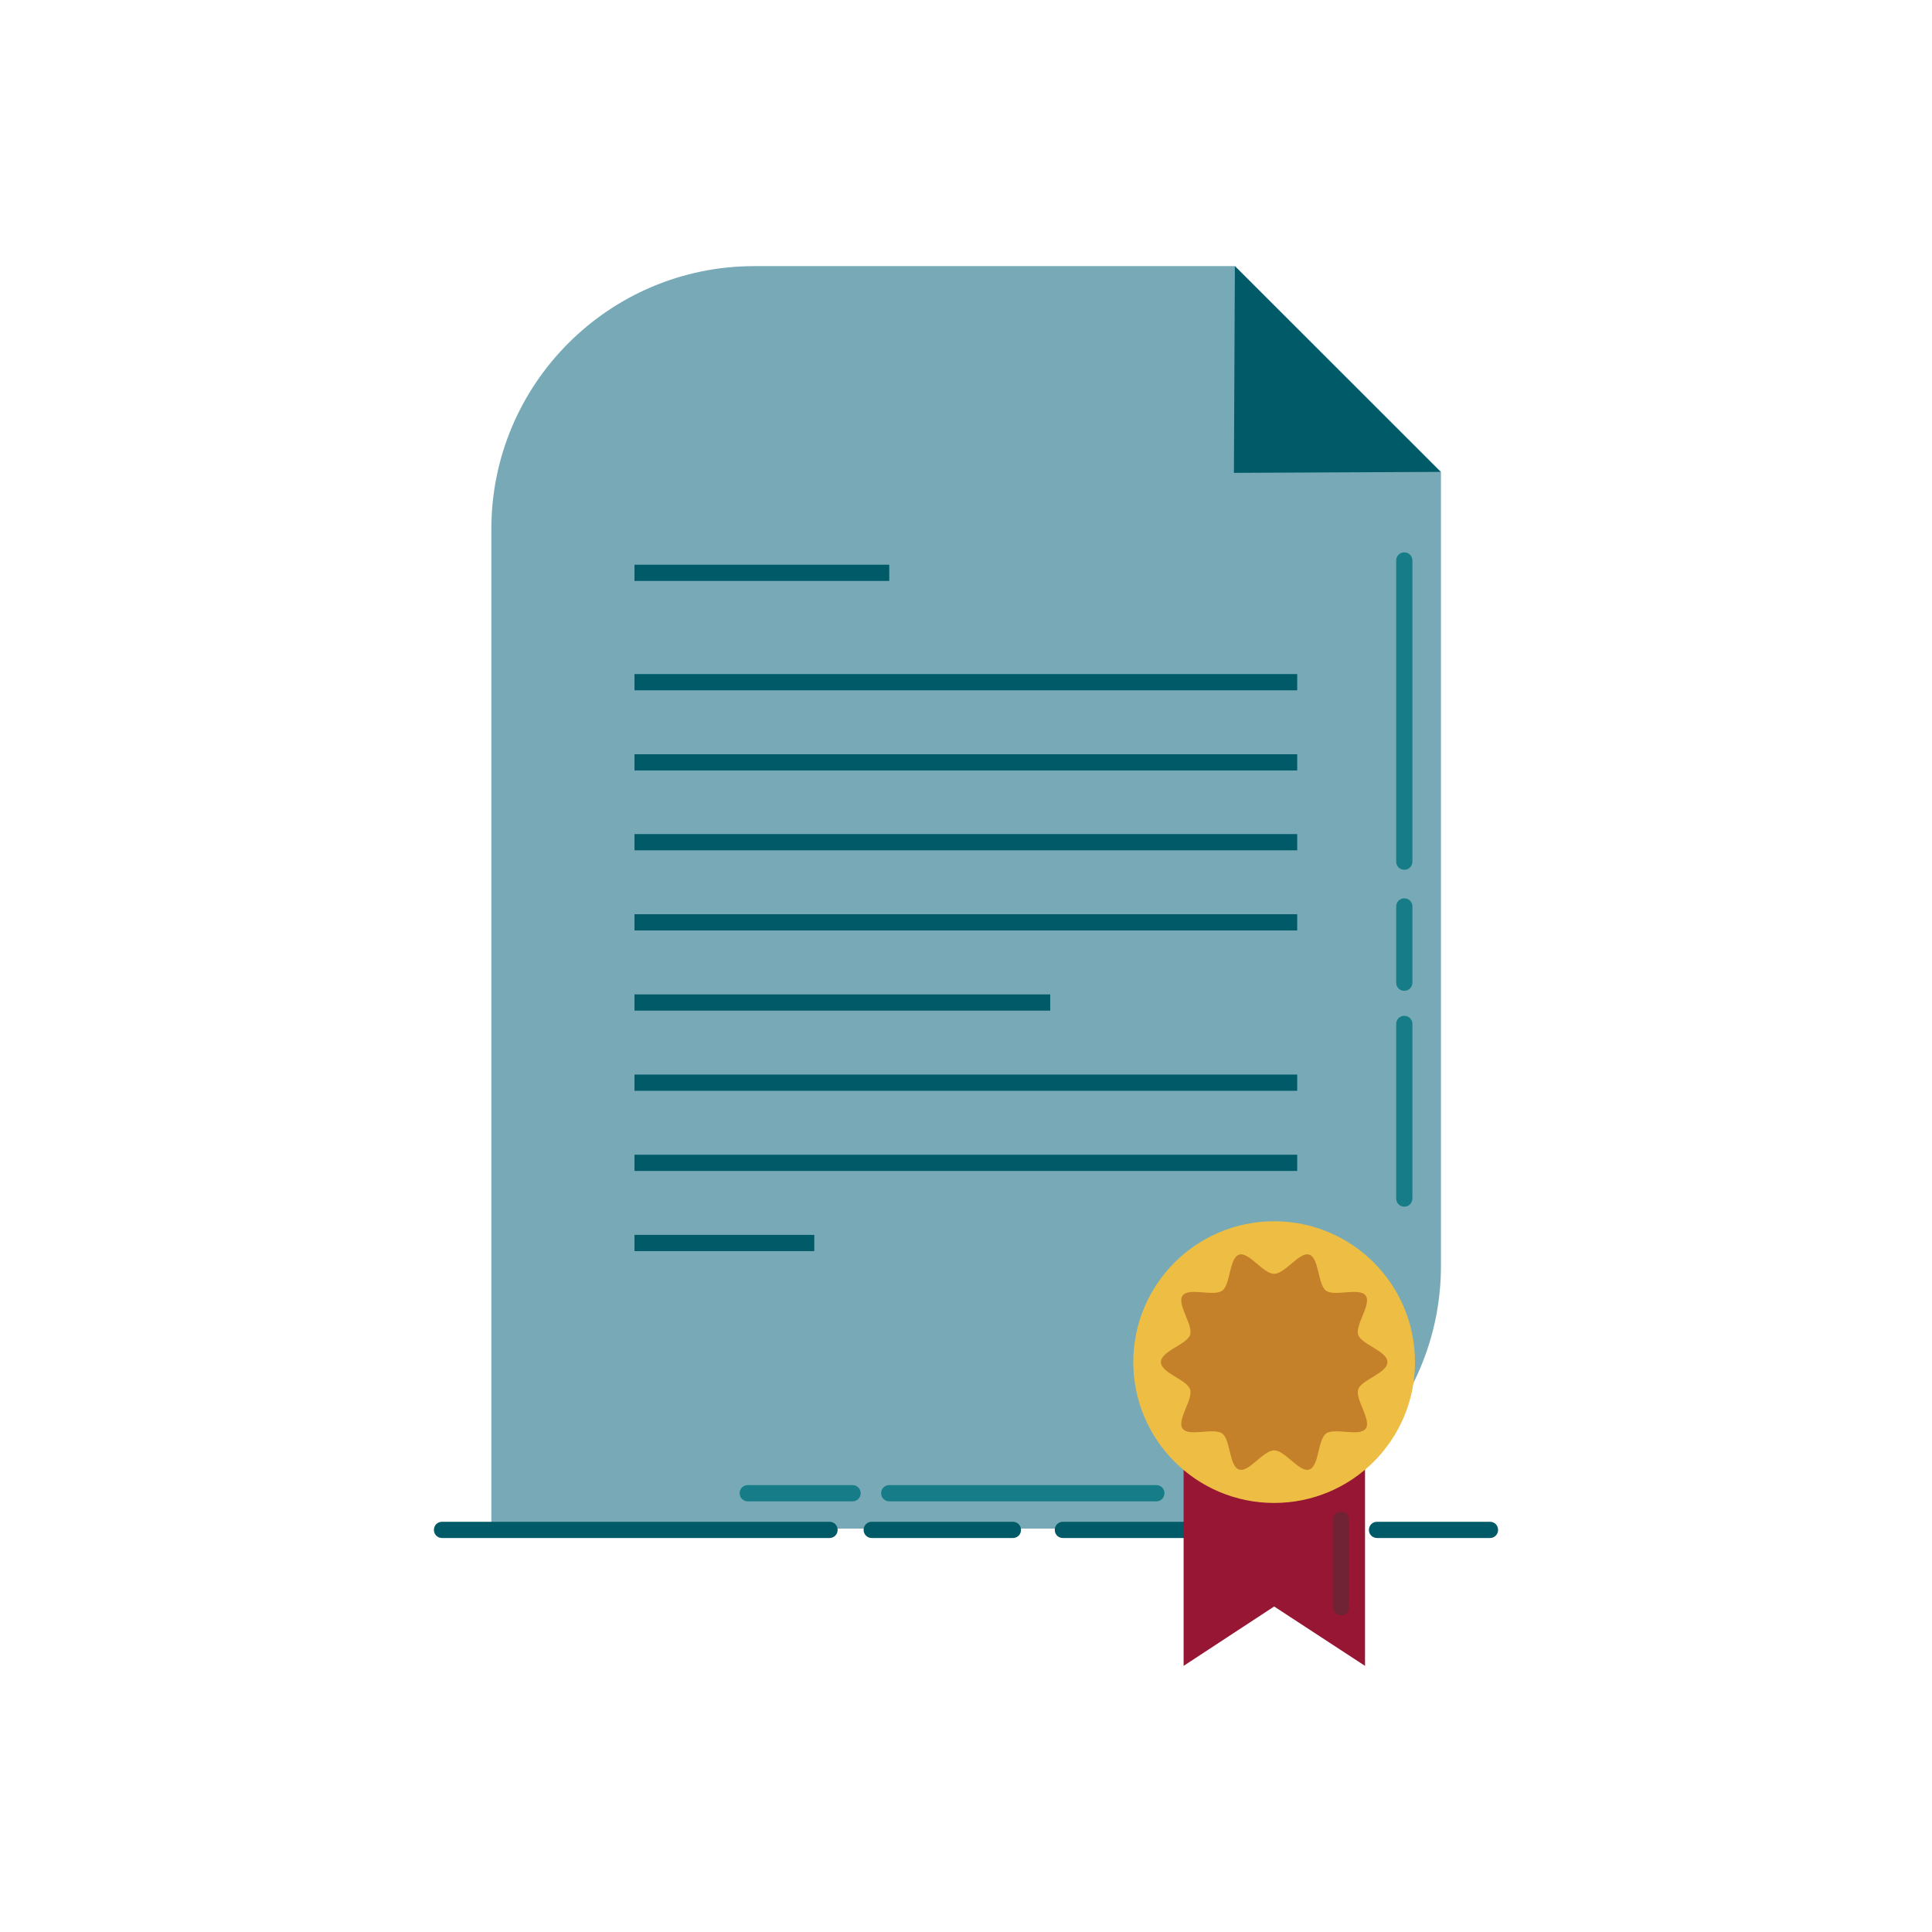
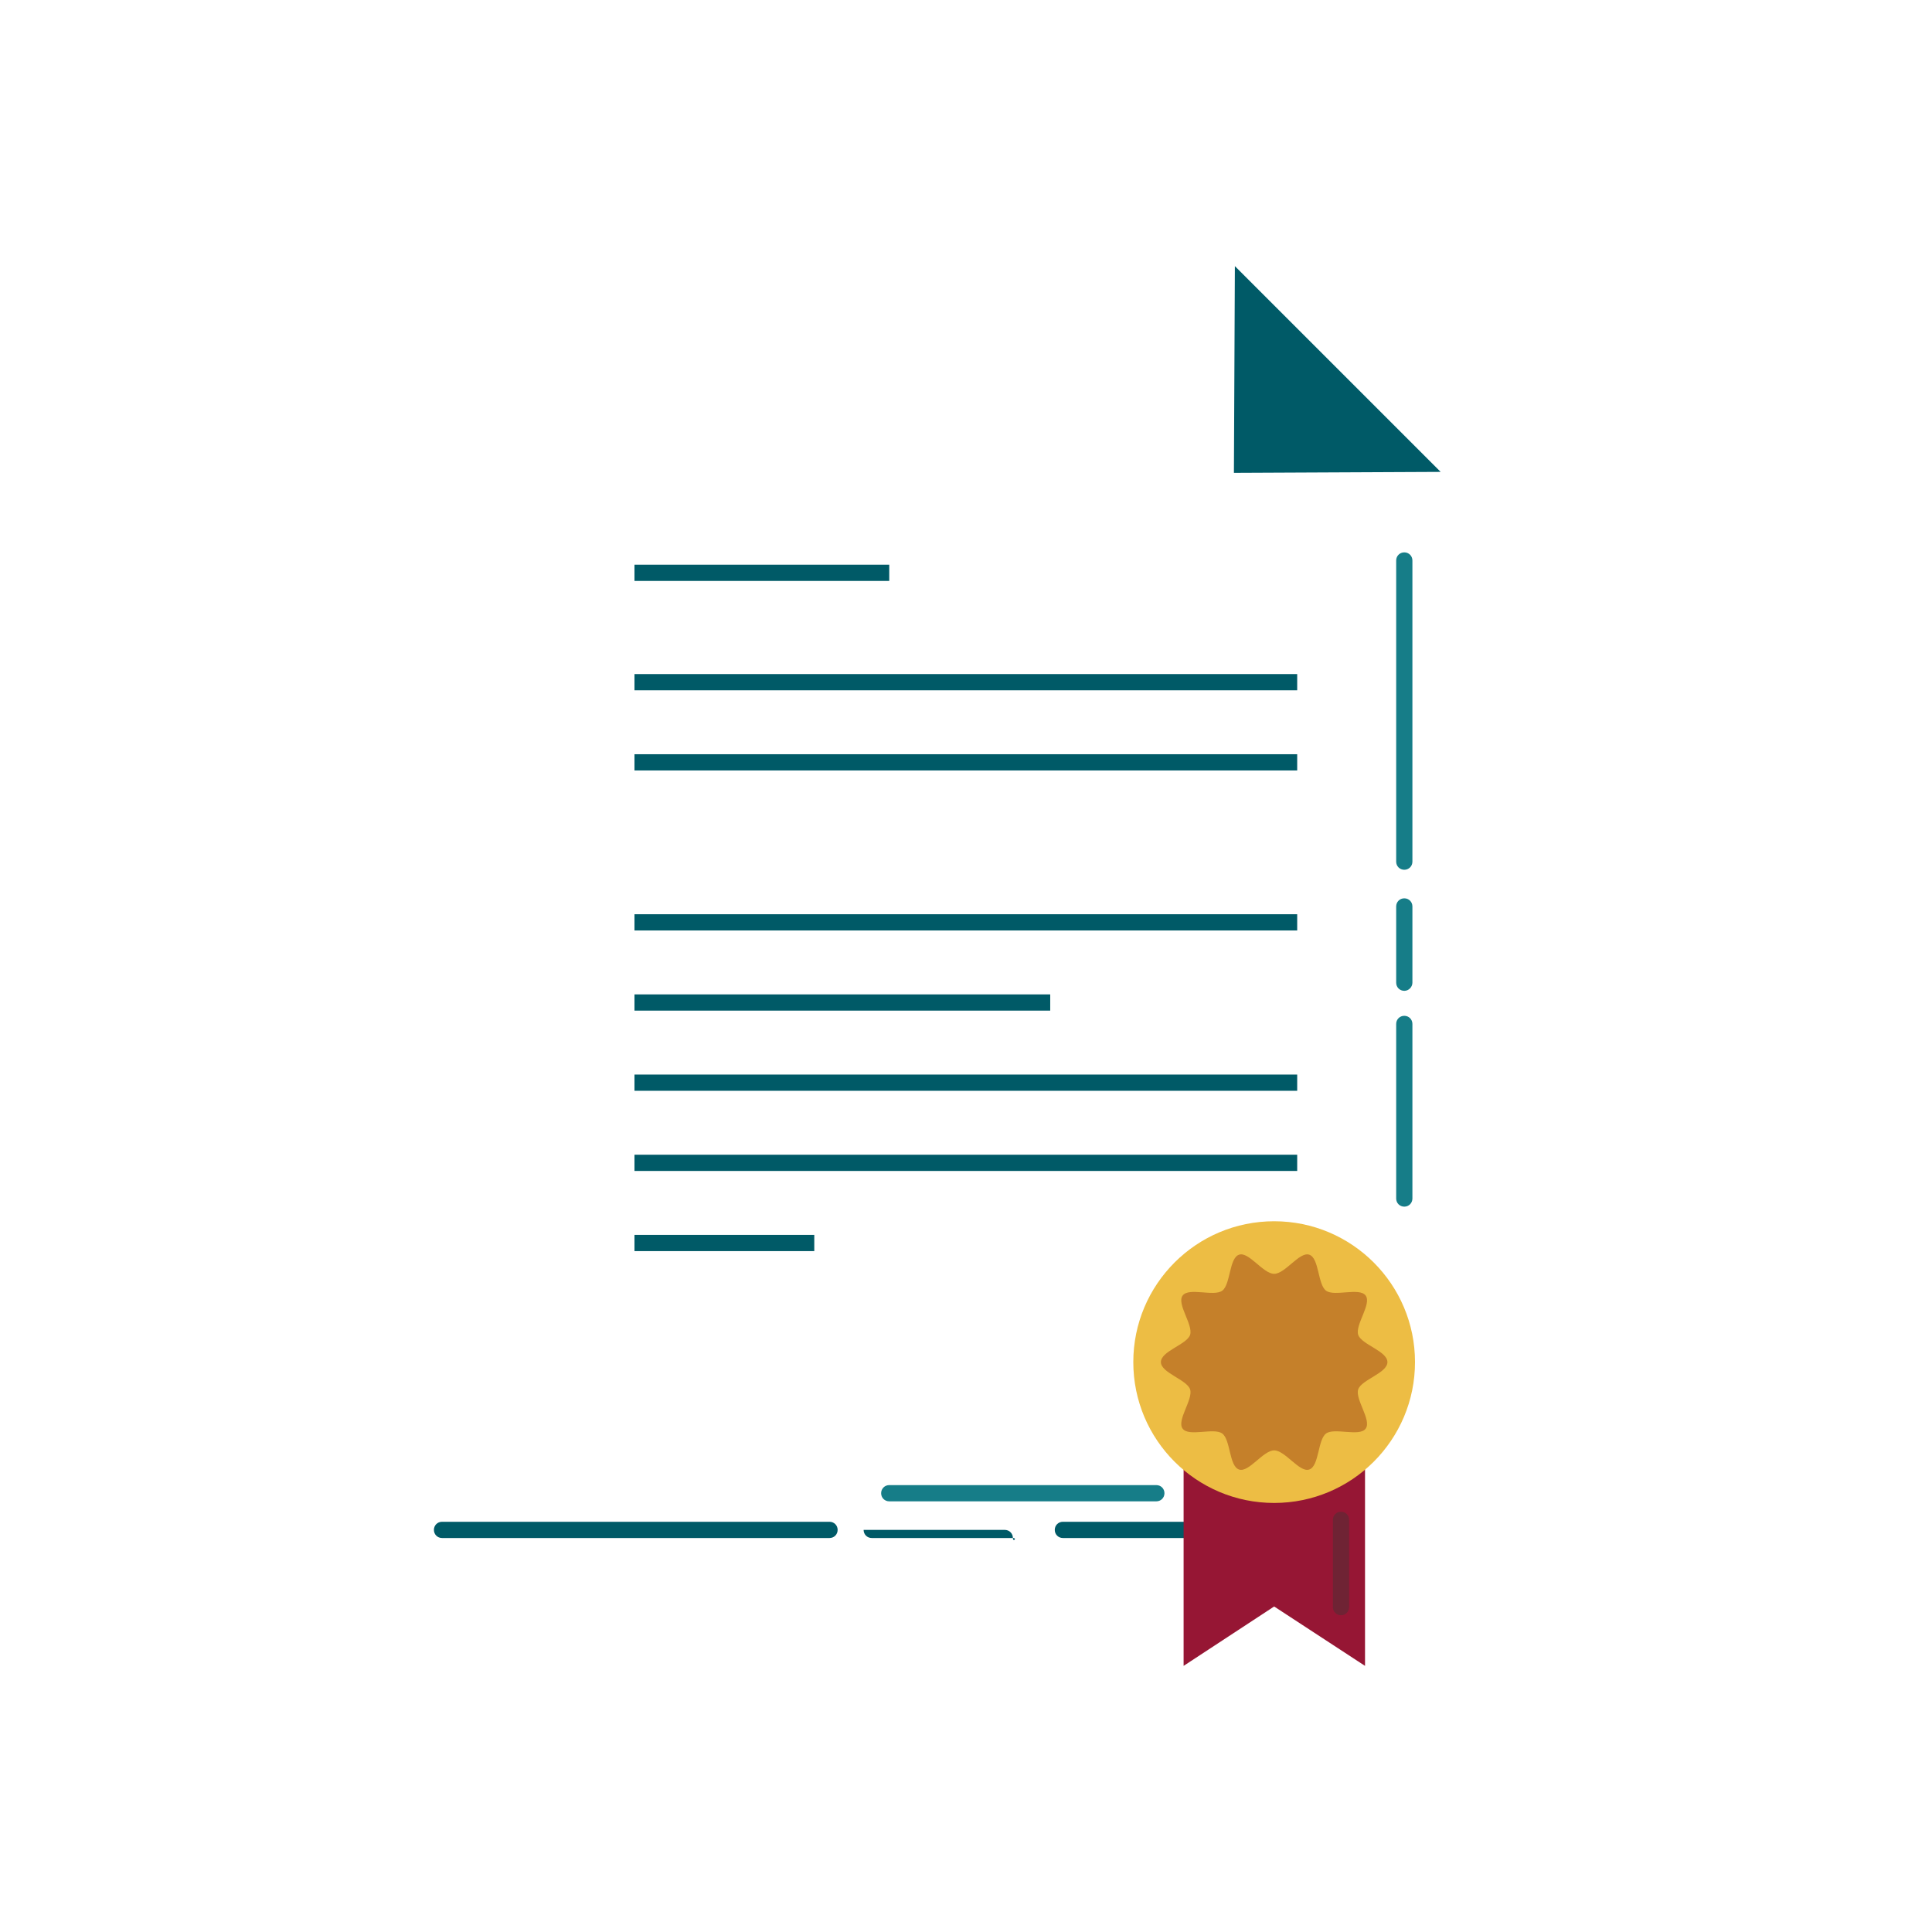
<svg xmlns="http://www.w3.org/2000/svg" id="Layer_1" style="enable-background:new 0 0 595.3 595.3;" version="1.1" viewBox="0 0 595.3 595.3" xml:space="preserve">
  <style type="text/css">
	.st0{fill:#FFFFFF;}
	.st1{fill:#EDBD44;}
	.st2{fill:#C5802A;}
	.st3{fill:#009444;}
	.st4{fill:#006838;}
	.st5{fill:#77AAB6;}
	.st6{fill:#167D88;}
	.st7{fill:#005A67;}
	.st8{fill:#6F2334;}
	.st9{fill:#460618;}
	.st10{fill:#961634;}
	.st11{fill:#008245;}
	.st12{fill:#35A0AD;}
	.st13{fill:#203A40;}
	.st14{fill:#27545D;}
</style>
  <rect class="st0" height="595.3" width="595.3" />
  <g>
    <g>
      <g>
-         <path class="st5" d="M380.5,82H232.4c-44.7,0-81,36.3-81,81v308h211.6c44.7,0,81-36.3,81-81V145.4L380.5,82z" />
-       </g>
+         </g>
      <g>
        <polygon class="st7" points="443.9,145.4 380.2,145.7 380.5,82    " />
      </g>
    </g>
    <g>
      <rect class="st7" height="5" width="78.5" x="195.5" y="174" />
    </g>
    <g>
      <rect class="st7" height="5" width="204.2" x="195.5" y="207.7" />
    </g>
    <g>
      <rect class="st7" height="5" width="204.2" x="195.5" y="232.4" />
    </g>
    <g>
-       <rect class="st7" height="5" width="204.2" x="195.5" y="257" />
-     </g>
+       </g>
    <g>
      <rect class="st7" height="5" width="204.2" x="195.5" y="281.7" />
    </g>
    <g>
      <rect class="st7" height="5" width="128.1" x="195.5" y="306.4" />
    </g>
    <g>
      <rect class="st7" height="5" width="204.2" x="195.5" y="331.1" />
    </g>
    <g>
      <rect class="st7" height="5" width="204.2" x="195.5" y="355.8" />
    </g>
    <g>
      <rect class="st7" height="5" width="55.4" x="195.5" y="380.5" />
    </g>
    <g>
      <g>
        <path class="st7" d="M255.6,473.9H136.2c-1.4,0-2.5-1.1-2.5-2.5s1.1-2.5,2.5-2.5h119.4c1.4,0,2.5,1.1,2.5,2.5     S257,473.9,255.6,473.9z" />
      </g>
      <g>
-         <path class="st7" d="M312.1,473.9h-43.5c-1.4,0-2.5-1.1-2.5-2.5s1.1-2.5,2.5-2.5h43.5c1.4,0,2.5,1.1,2.5,2.5     S313.5,473.9,312.1,473.9z" />
+         <path class="st7" d="M312.1,473.9h-43.5c-1.4,0-2.5-1.1-2.5-2.5h43.5c1.4,0,2.5,1.1,2.5,2.5     S313.5,473.9,312.1,473.9z" />
      </g>
      <g>
-         <path class="st7" d="M459.1,473.9h-34.8c-1.4,0-2.5-1.1-2.5-2.5s1.1-2.5,2.5-2.5h34.8c1.4,0,2.5,1.1,2.5,2.5     S460.5,473.9,459.1,473.9z" />
-       </g>
+         </g>
      <g>
        <path class="st7" d="M412.5,473.9h-85c-1.4,0-2.5-1.1-2.5-2.5s1.1-2.5,2.5-2.5h85c1.4,0,2.5,1.1,2.5,2.5S413.9,473.9,412.5,473.9     z" />
      </g>
    </g>
    <g>
      <polygon class="st10" points="420.6,513.3 392.6,495 364.7,513.3 364.7,439.9 420.6,439.9   " />
    </g>
    <g>
      <circle class="st1" cx="392.6" cy="419.7" r="43.4" />
    </g>
    <g>
      <path class="st2" d="M427.5,419.7c0,3.4-8,5.4-9,8.4c-1,3.1,4.2,9.5,2.3,12.1c-1.9,2.6-9.6-0.4-12.2,1.5    c-2.6,1.9-2.1,10.1-5.2,11.1c-3,1-7.4-5.9-10.8-5.9c-3.4,0-7.8,6.9-10.8,5.9c-3.1-1-2.6-9.2-5.2-11.1c-2.6-1.9-10.3,1.1-12.2-1.5    c-1.9-2.6,3.3-9,2.3-12.1c-1-3-9-5.1-9-8.4c0-3.4,8-5.4,9-8.4c1-3.1-4.2-9.5-2.3-12.1c1.9-2.6,9.6,0.4,12.2-1.5    c2.6-1.9,2.1-10.1,5.2-11.1c3-1,7.4,5.9,10.8,5.9c3.4,0,7.8-6.9,10.8-5.9c3.1,1,2.6,9.2,5.2,11.1c2.6,1.9,10.3-1.1,12.2,1.5    c1.9,2.6-3.3,9-2.3,12.1C419.5,414.3,427.5,416.3,427.5,419.7z" />
    </g>
    <g>
      <path class="st6" d="M432.7,268c-1.4,0-2.5-1.1-2.5-2.5v-92.8c0-1.4,1.1-2.5,2.5-2.5c1.4,0,2.5,1.1,2.5,2.5v92.8    C435.2,266.9,434.1,268,432.7,268z" />
    </g>
    <g>
      <path class="st6" d="M432.7,305.3c-1.4,0-2.5-1.1-2.5-2.5v-23.5c0-1.4,1.1-2.5,2.5-2.5c1.4,0,2.5,1.1,2.5,2.5v23.5    C435.2,304.1,434.1,305.3,432.7,305.3z" />
    </g>
    <g>
      <path class="st6" d="M432.7,371.8c-1.4,0-2.5-1.1-2.5-2.5v-53.8c0-1.4,1.1-2.5,2.5-2.5c1.4,0,2.5,1.1,2.5,2.5v53.8    C435.2,370.7,434.1,371.8,432.7,371.8z" />
    </g>
    <g>
      <path class="st6" d="M356.3,462.6H274c-1.4,0-2.5-1.1-2.5-2.5c0-1.4,1.1-2.5,2.5-2.5h82.3c1.4,0,2.5,1.1,2.5,2.5    C358.8,461.5,357.7,462.6,356.3,462.6z" />
    </g>
    <g>
-       <path class="st6" d="M262.7,462.6h-32.3c-1.4,0-2.5-1.1-2.5-2.5c0-1.4,1.1-2.5,2.5-2.5h32.3c1.4,0,2.5,1.1,2.5,2.5    C265.2,461.5,264.1,462.6,262.7,462.6z" />
-     </g>
+       </g>
    <g>
      <path class="st8" d="M413.2,497.7c-1.4,0-2.5-1.1-2.5-2.5v-26.9c0-1.4,1.1-2.5,2.5-2.5c1.4,0,2.5,1.1,2.5,2.5v26.9    C415.7,496.6,414.6,497.7,413.2,497.7z" />
    </g>
  </g>
</svg>